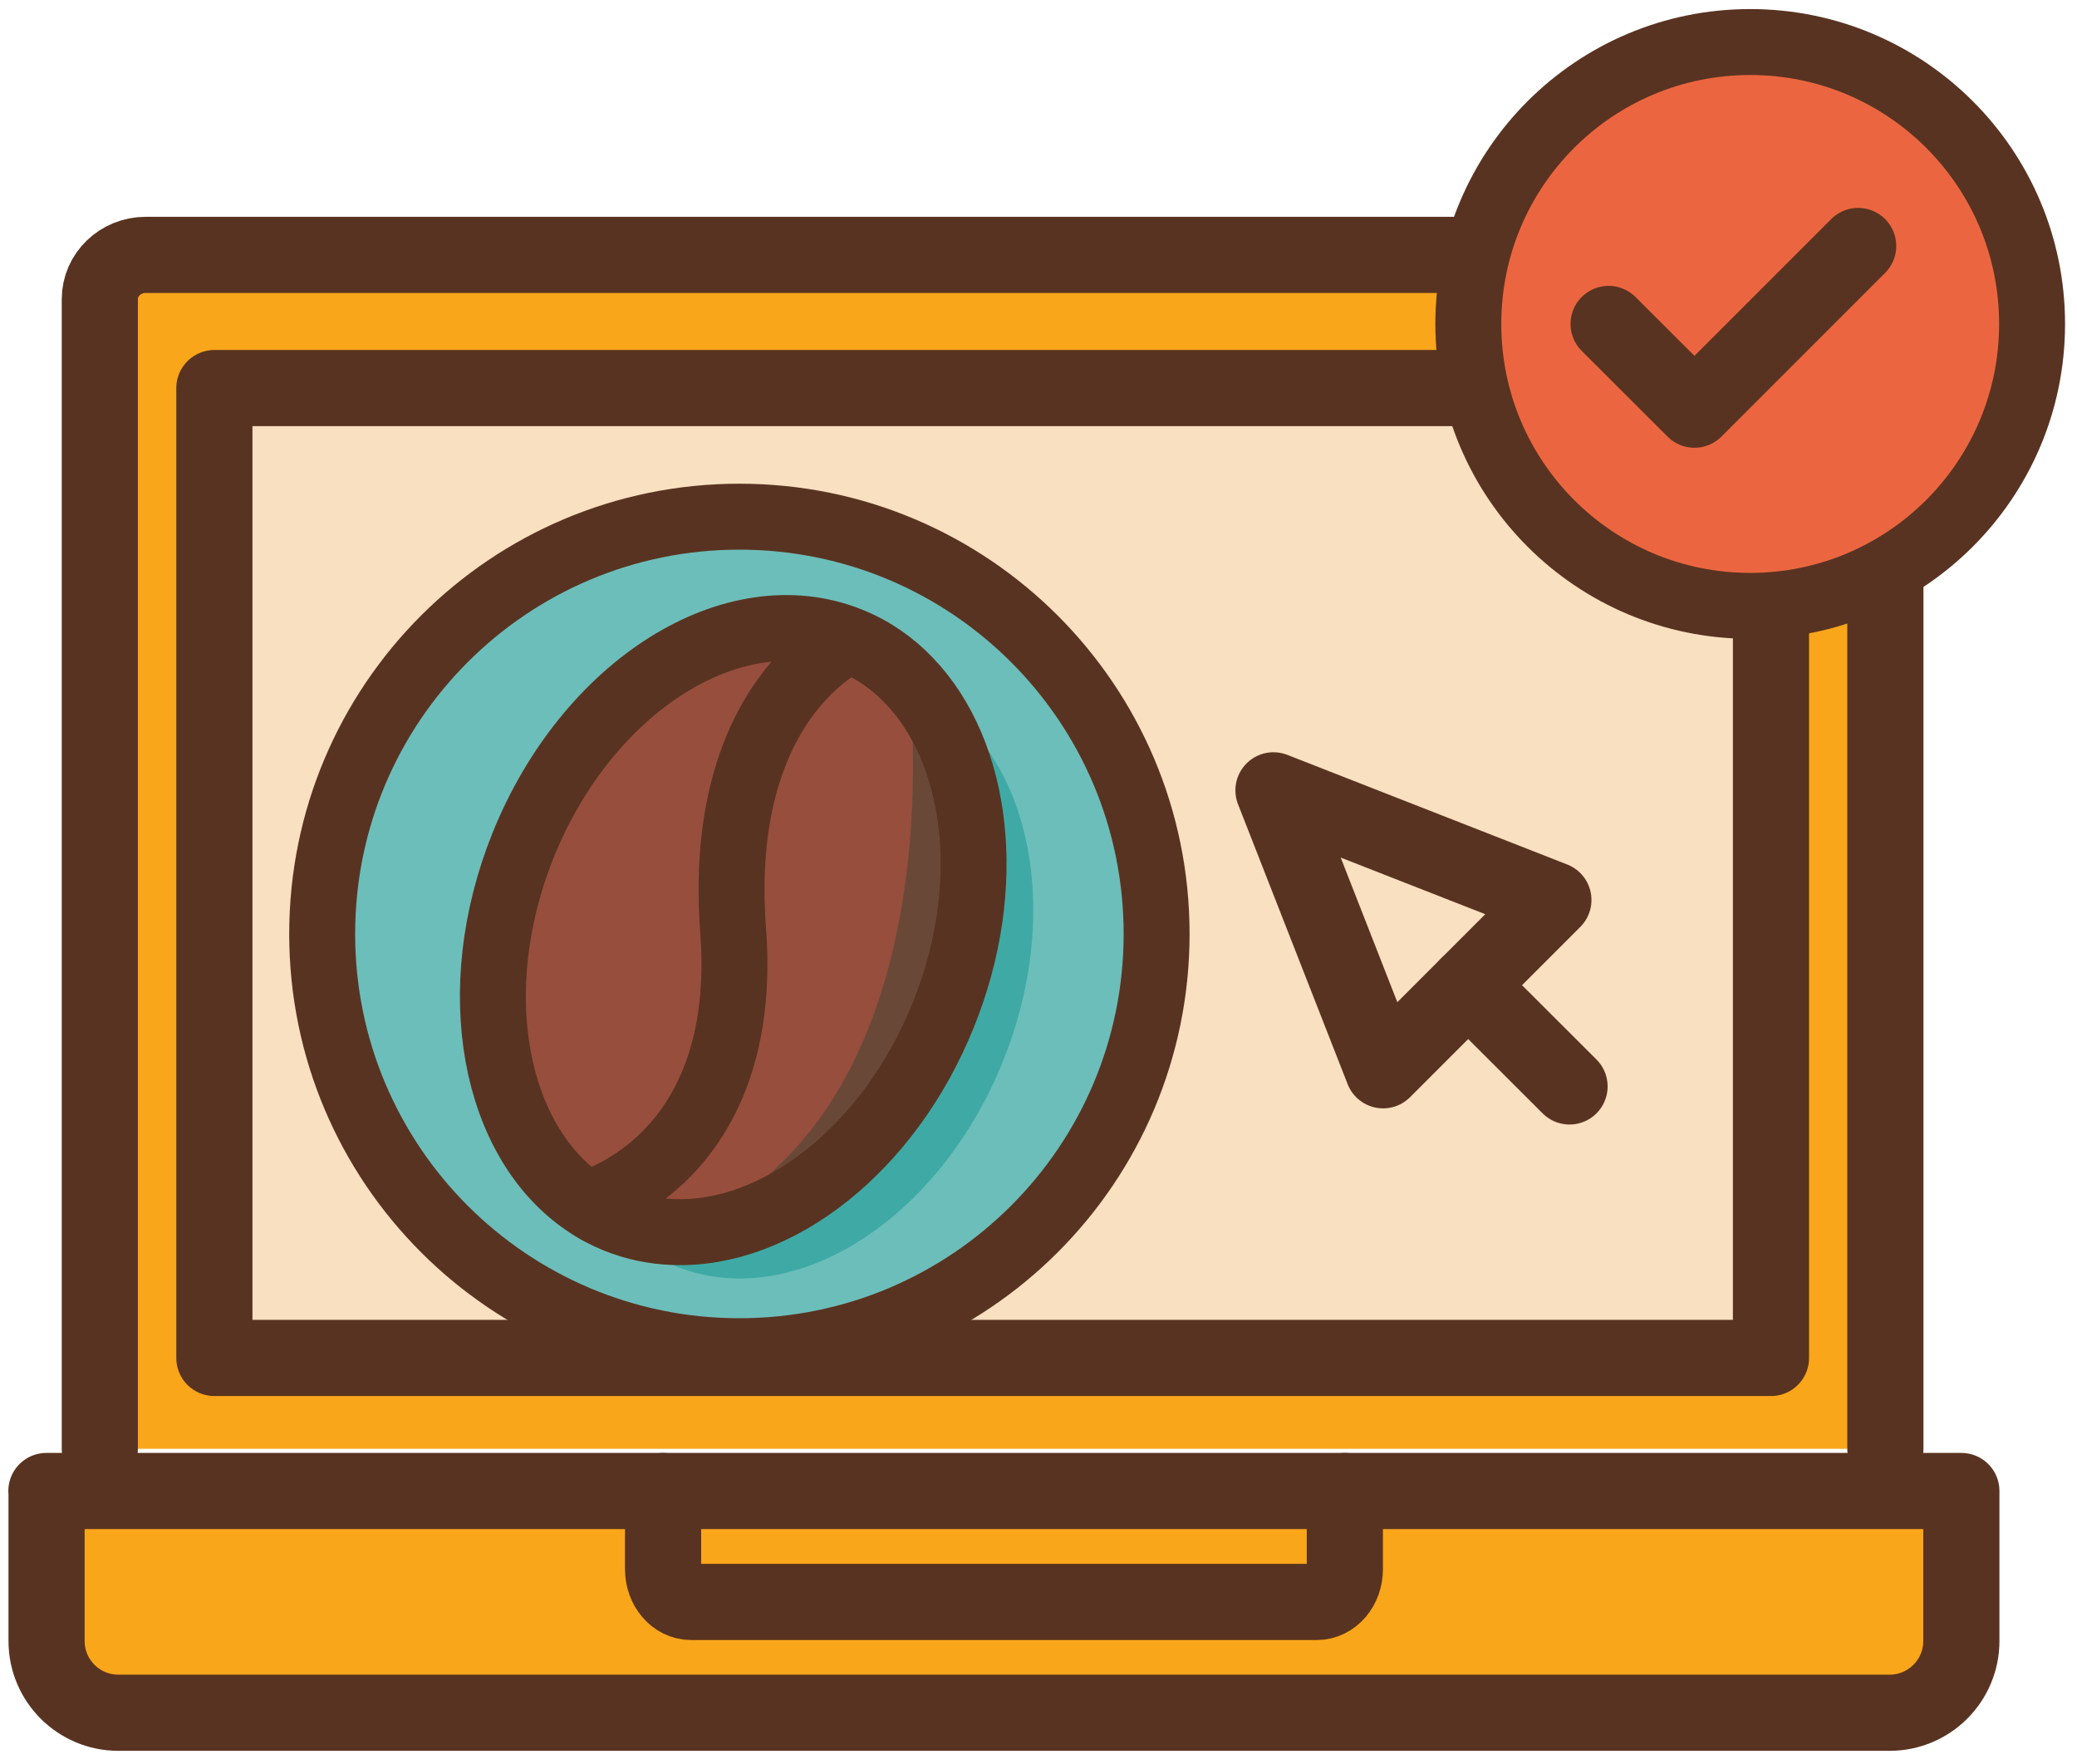
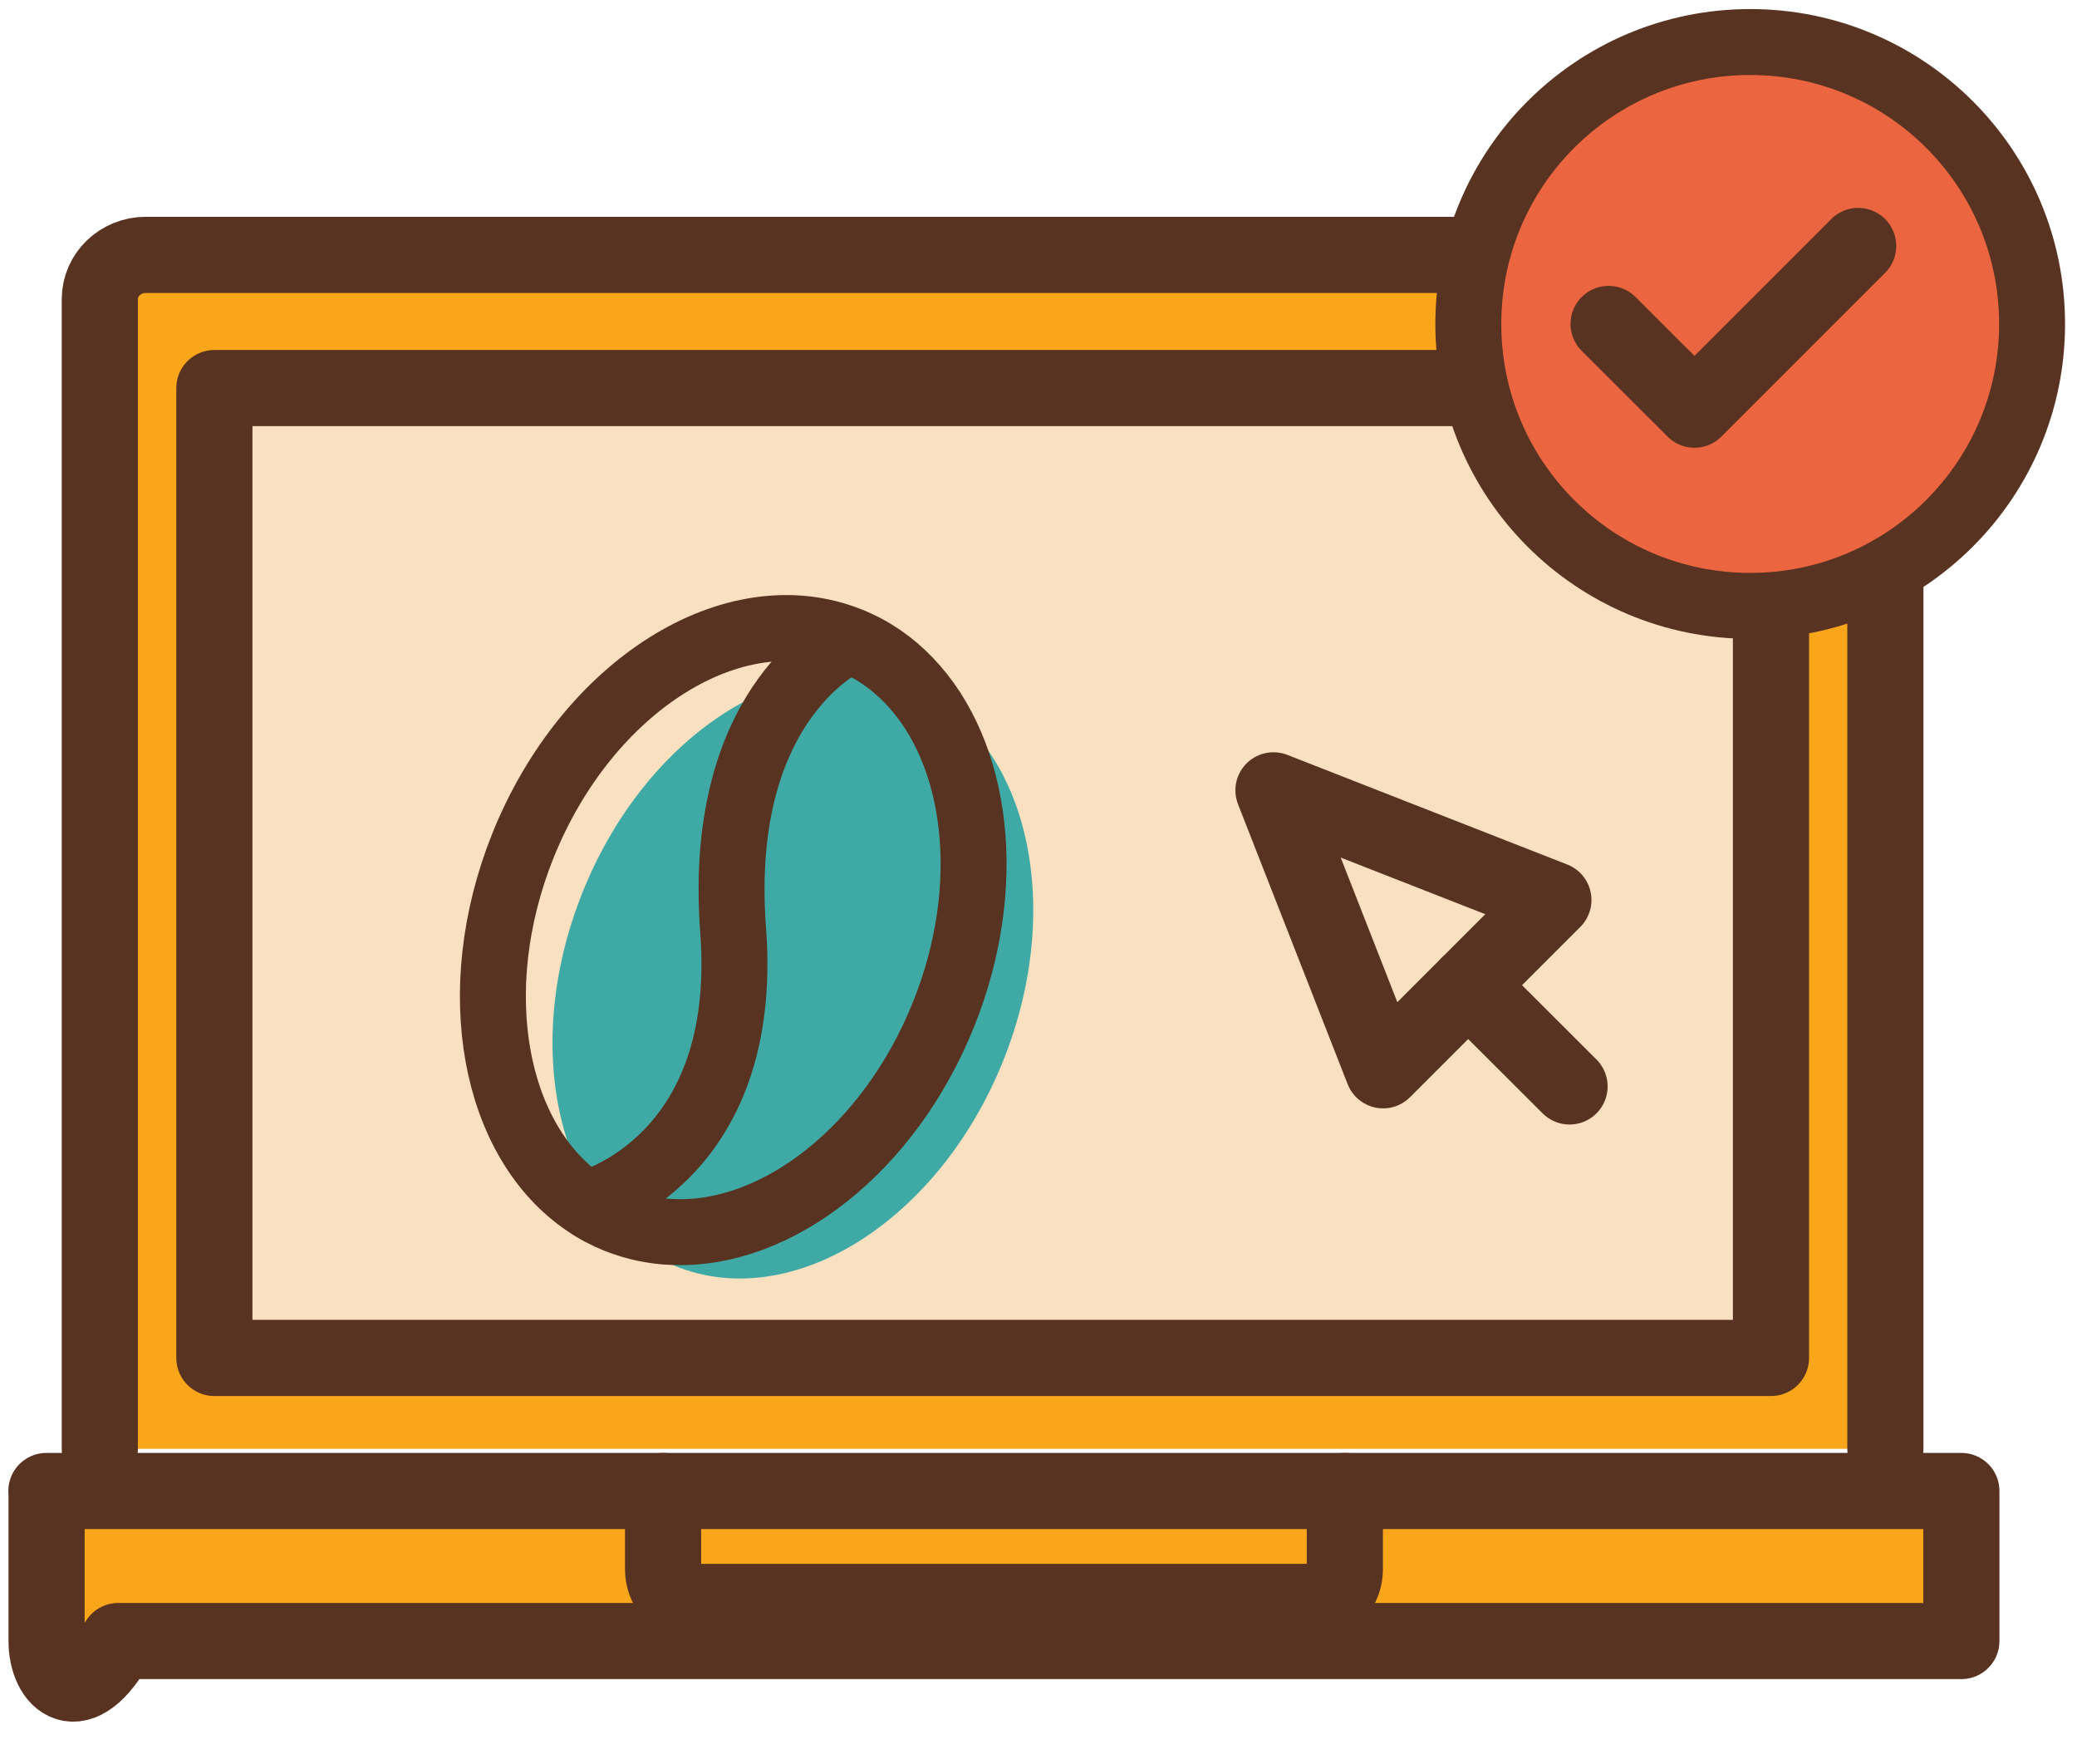
<svg xmlns="http://www.w3.org/2000/svg" width="126" height="107" viewBox="0 0 126 107" fill="none">
  <g id="Group 460">
    <g id="Group">
-       <path id="Vector" d="M2.815 90.44H118.985V99.54C118.985 101.94 117.035 103.89 114.635 103.89H7.175C4.775 103.89 2.825 101.94 2.825 99.54V90.44H2.815Z" fill="#FAA61A" stroke="#593321" stroke-width="4.62" stroke-linecap="round" stroke-linejoin="round" />
+       <path id="Vector" d="M2.815 90.44H118.985V99.54H7.175C4.775 103.89 2.825 101.94 2.825 99.54V90.44H2.815Z" fill="#FAA61A" stroke="#593321" stroke-width="4.62" stroke-linecap="round" stroke-linejoin="round" />
      <path id="Vector_2" d="M81.585 90.44V95.18C81.585 96.28 80.825 97.17 79.885 97.17H41.925C40.985 97.17 40.225 96.28 40.225 95.18V90.44" stroke="#593321" stroke-width="4.62" stroke-linecap="round" stroke-linejoin="round" />
      <g id="Vector_3">
        <path fill-rule="evenodd" clip-rule="evenodd" d="M6.055 87.88V18.15C6.055 16.66 7.305 15.46 8.845 15.46H111.585C113.125 15.46 114.375 16.66 114.375 18.15V87.88" fill="#FAA61A" />
        <path d="M6.055 87.88V18.15C6.055 16.66 7.305 15.46 8.845 15.46H111.585C113.125 15.46 114.375 16.66 114.375 18.15V87.88" stroke="#593321" stroke-width="4.62" stroke-linecap="round" stroke-linejoin="round" />
      </g>
      <path id="Vector_4" d="M107.435 23.54H13.005V82.37H107.435V23.54Z" fill="#F9E0C0" stroke="#593321" stroke-width="4.62" stroke-linecap="round" stroke-linejoin="round" />
      <g id="Group_2">
        <path id="Vector_5" d="M77.255 47.94L83.905 64.92L94.235 54.59L77.255 47.94Z" stroke="#593321" stroke-width="4.62" stroke-linecap="round" stroke-linejoin="round" />
        <path id="Vector_6" d="M89.065 59.76L95.215 65.9" stroke="#593321" stroke-width="4.62" stroke-linecap="round" stroke-linejoin="round" />
      </g>
      <g id="g4249">
        <path id="path4251" d="M106.175 36.75C115.615 36.75 123.275 29.1 123.275 19.65C123.275 10.2 115.625 2.55 106.175 2.55C96.725 2.55 89.075 10.2 89.075 19.65C89.075 29.1 96.725 36.75 106.175 36.75Z" fill="#EB6640" stroke="#593321" stroke-width="4" stroke-linecap="round" stroke-linejoin="round" />
      </g>
      <path id="Vector_7" d="M97.585 19.65L102.795 24.85L112.725 14.92" stroke="#593321" stroke-width="4.62" stroke-linecap="round" stroke-linejoin="round" />
      <g id="g4249_2">
-         <path id="path4251_2" d="M44.855 81.96C58.835 81.96 70.165 70.63 70.165 56.65C70.165 42.67 58.835 31.34 44.855 31.34C30.875 31.34 19.545 42.67 19.545 56.65C19.545 70.63 30.875 81.96 44.855 81.96Z" fill="#6CBEBA" stroke="#593321" stroke-width="4" stroke-linecap="round" stroke-linejoin="round" />
-       </g>
+         </g>
      <g id="Group_3">
        <path id="Vector_8" d="M55.165 41.64C62.205 44.47 64.755 54.64 60.855 64.35C56.955 74.06 48.075 79.64 41.035 76.82C33.995 73.99 31.445 63.82 35.345 54.11C39.245 44.4 48.125 38.82 55.165 41.64Z" fill="#3FAAA5" />
-         <path id="Vector_9" d="M51.535 38.84C58.575 41.67 61.125 51.84 57.225 61.55C53.325 71.26 44.445 76.84 37.405 74.02C30.365 71.19 27.815 61.02 31.715 51.31C35.615 41.6 44.495 36.02 51.535 38.84Z" fill="#974E3D" />
        <g id="Group_4">
-           <path id="Vector_10" d="M55.135 41.28C59.325 45.63 60.365 53.74 57.225 61.54C53.935 69.73 47.105 74.99 40.815 74.73C58.535 67.96 55.125 41.28 55.125 41.28H55.135Z" fill="#6A4838" />
          <g id="Group_5">
            <path id="Vector_11" d="M35.545 73.02C29.955 69.27 28.195 60.09 31.725 51.29C35.625 41.59 44.505 36 51.545 38.83C52.925 39.38 54.135 40.22 55.145 41.28C59.335 45.63 60.375 53.74 57.235 61.54C53.945 69.73 47.115 74.99 40.825 74.73C39.655 74.69 38.515 74.45 37.405 74.01C36.745 73.74 36.125 73.42 35.545 73.02Z" stroke="#593321" stroke-width="4" stroke-miterlimit="10" />
            <path id="Vector_12" d="M51.535 38.84C51.535 38.84 43.415 42.33 44.475 56.43C45.525 70.32 35.845 72.95 35.545 73.03" stroke="#593321" stroke-width="4" stroke-miterlimit="10" />
          </g>
        </g>
      </g>
    </g>
  </g>
</svg>